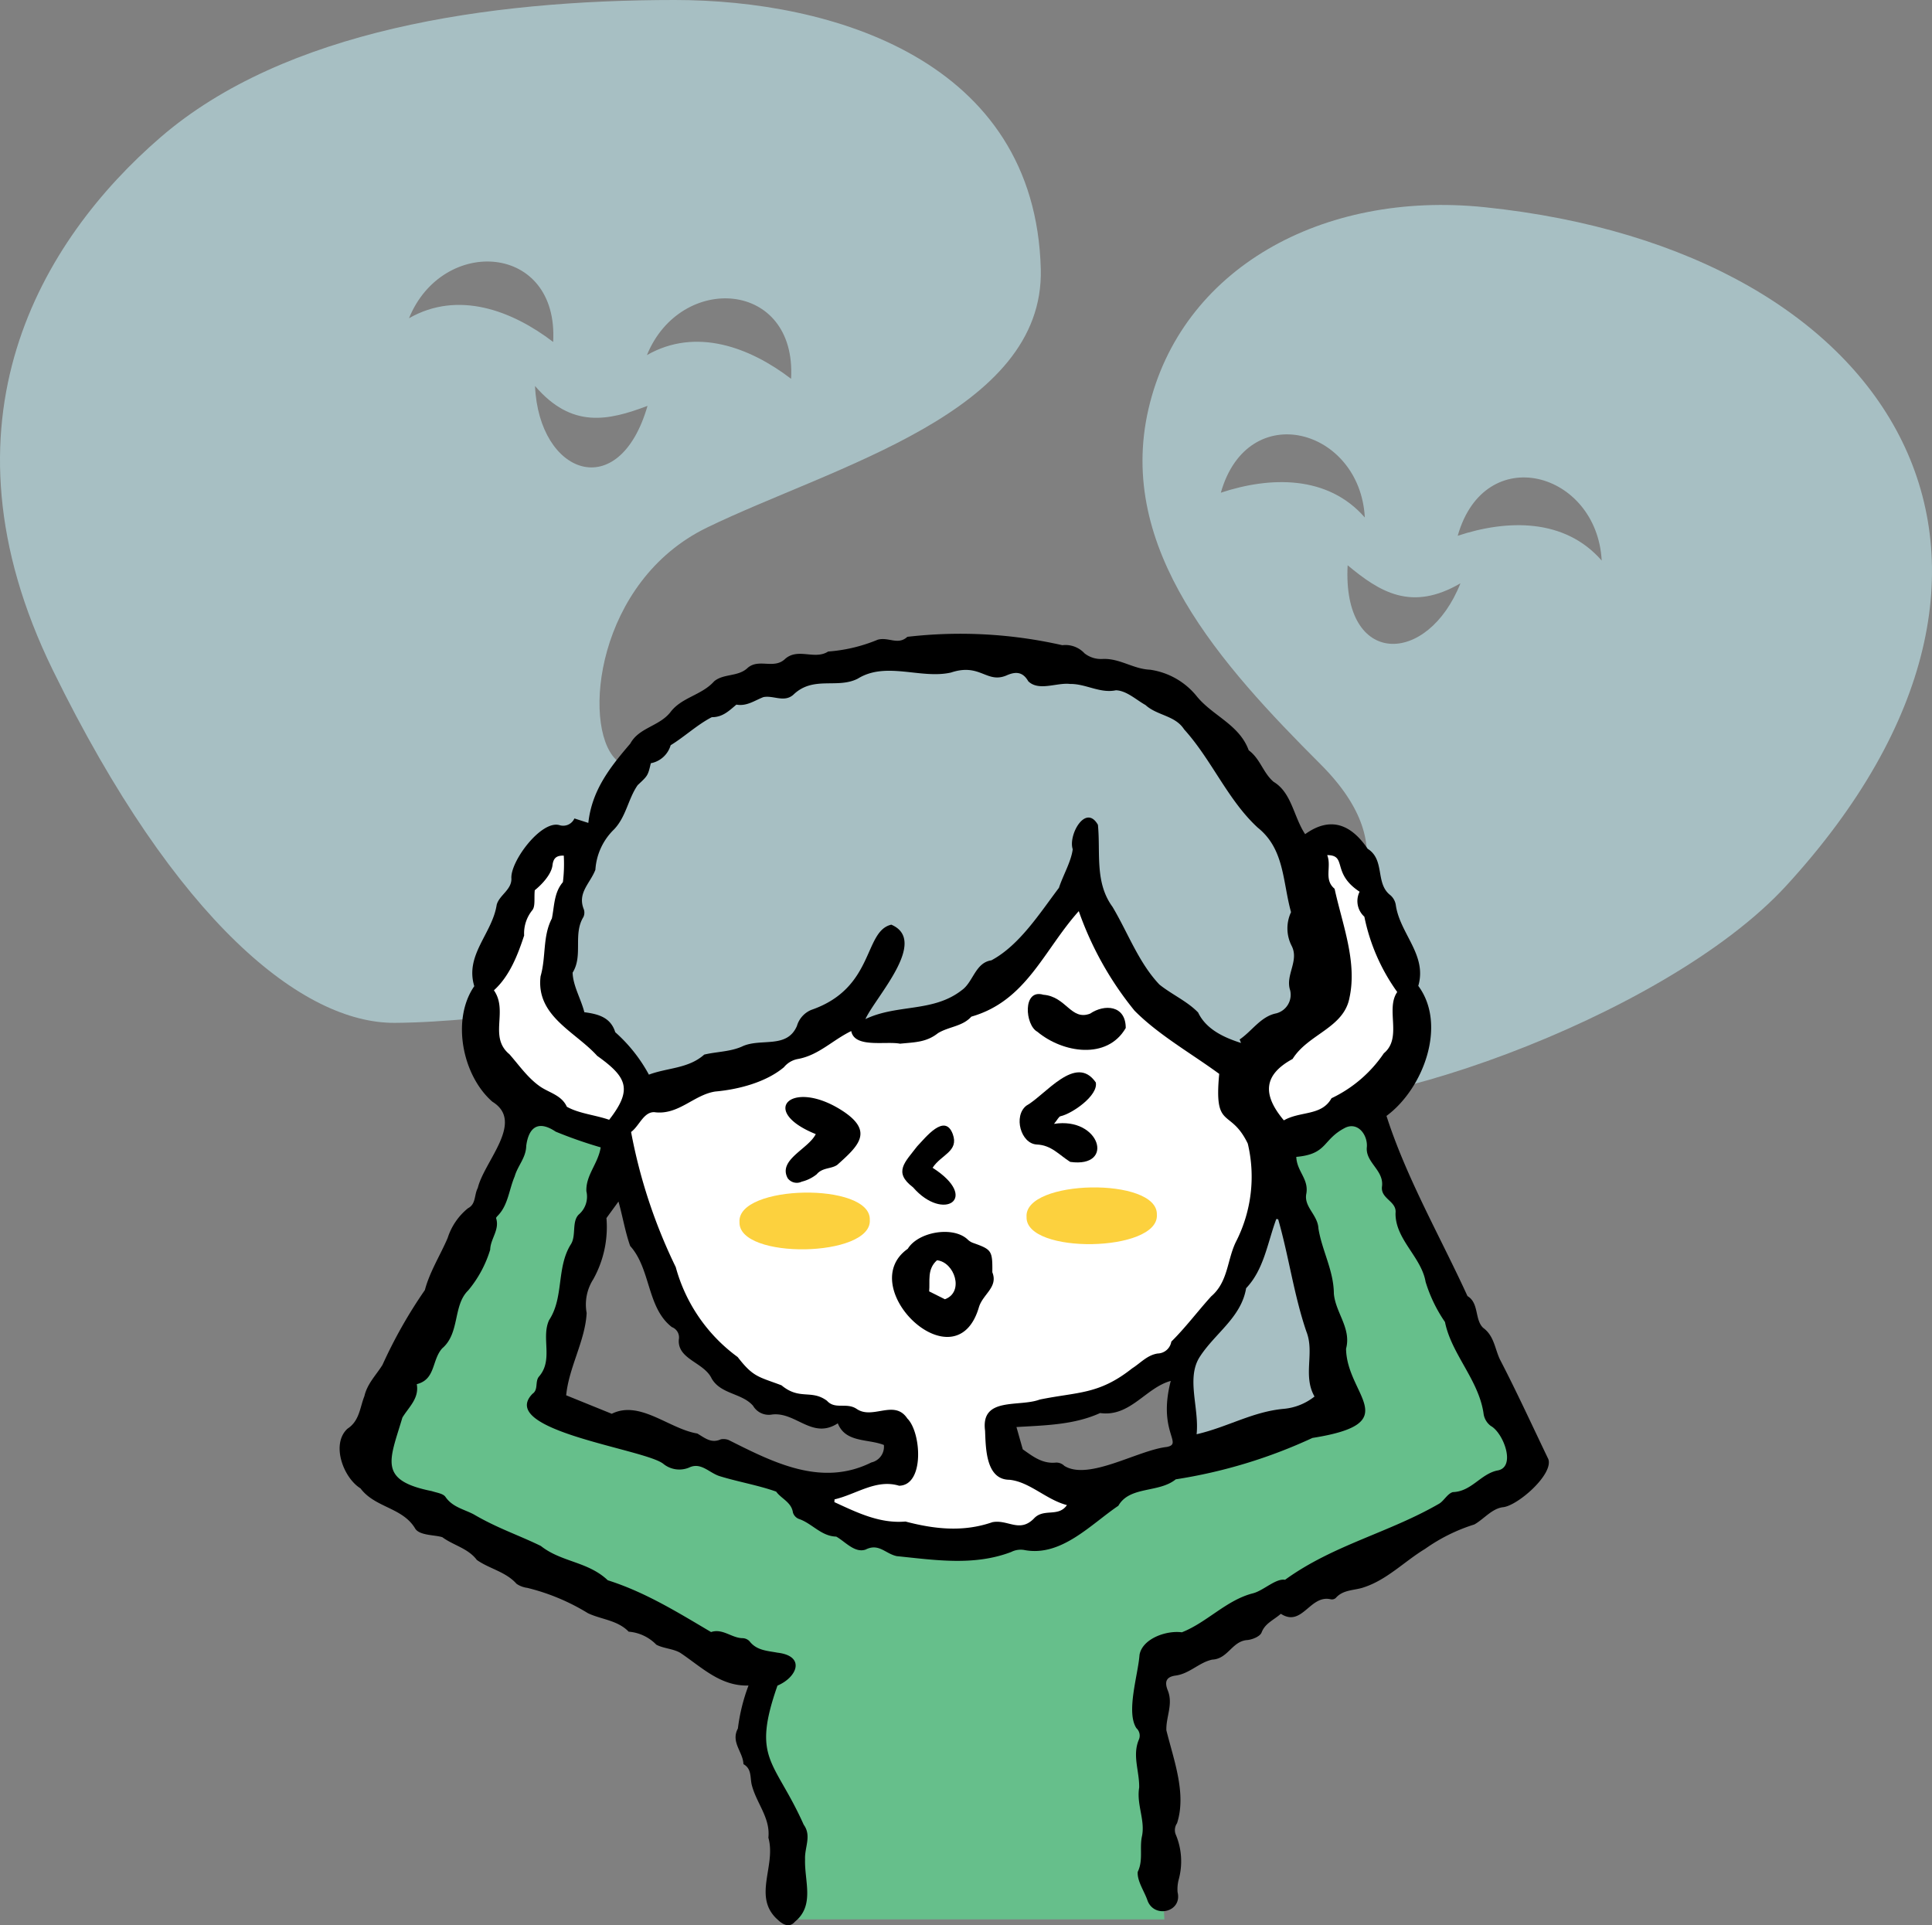
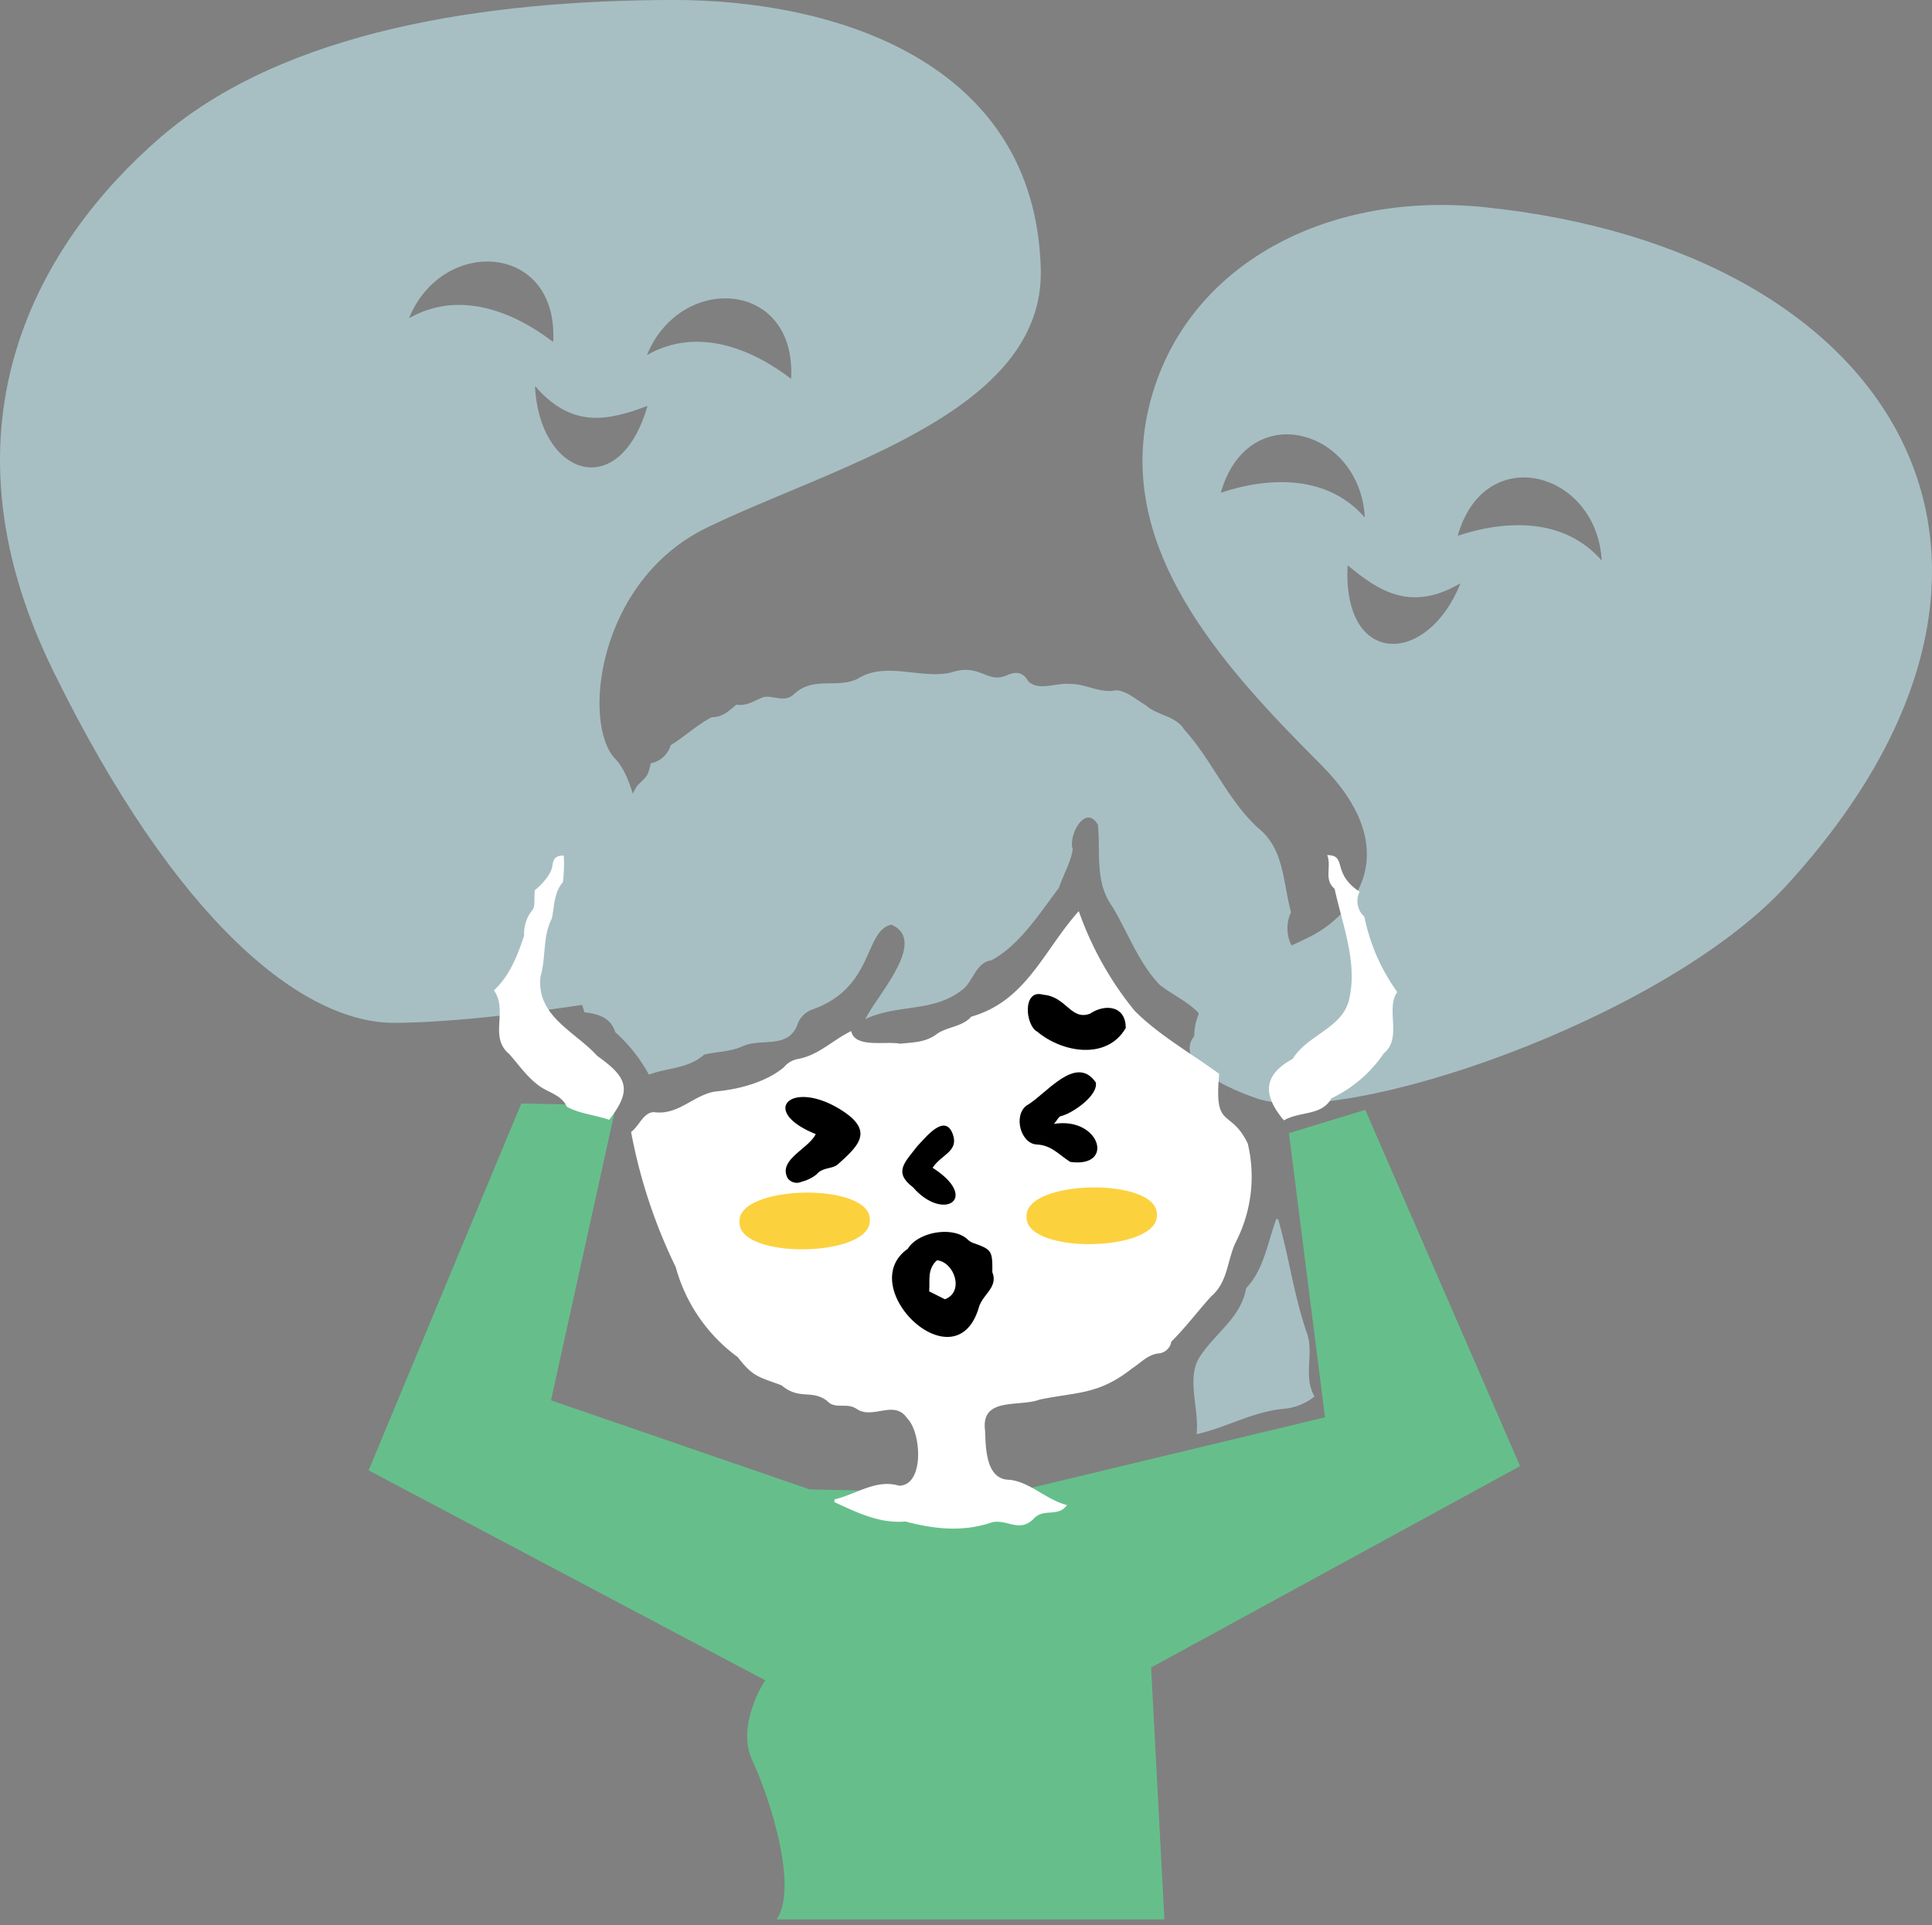
<svg xmlns="http://www.w3.org/2000/svg" id="グループ_501" data-name="グループ 501" width="260" height="259.076" viewBox="0 0 260 259.076">
  <rect x="0" y="0" width="260" height="259.076" fill="#808080" stroke="none" />
  <defs>
    <clipPath id="clip-path">
      <rect id="長方形_409" data-name="長方形 409" width="260" height="259.076" fill="none" />
    </clipPath>
  </defs>
  <g id="グループ_500" data-name="グループ 500" clip-path="url(#clip-path)">
    <path id="パス_4371" data-name="パス 4371" d="M258.97,38.5c-21.953-2.281-40.935,8.332-45.282,27.169s9.781,34.415,23.184,47.818c11.683,11.683,4.347,20.286-1.449,23.184s-15.577,6.158-15.577,13.4c0,0-3.985,3.985,8.332,8.332,11.595,4.092,54.747-10.491,71.364-28.618C339.39,86.321,314.756,44.3,258.97,38.5M223.43,76.918c3.643-12.838,18.736-8.649,19.376,3.337-5-5.729-12.742-5.532-19.376-3.337m17.064,9.766c4.347,3.623,8.615,6.262,15.182,2.427-4.427,11.157-15.906,11.339-15.182-2.427m14.814-3.97c3.643-12.838,18.736-8.649,19.376,3.337-5-5.729-12.742-5.532-19.376-3.337" transform="translate(-59.135 -10.611)" fill="#a7bfc3" />
    <path id="パス_4372" data-name="パス 4372" d="M7.116,90.2c16.664,34.052,33.711,47.525,46.006,47.454,13.061-.075,32.6-3.622,32.6-3.622,2.372-6.845,1.629-27.242-2.9-31.878S80.281,78.216,95.143,71c17.053-8.277,45.416-15.45,44.921-34.776C139.338,7.97,111.807,0,90.8,0,65.543,0,38.283,4.072,21.606,18.475,5.667,32.241-9.278,56.7,7.116,90.2M87.06,47.789c4.528-11.116,20.162-10.133,19.4,3.19-5.55-4.247-12.8-6.966-19.4-3.19M72,51.943c4.951,5.774,9.847,4.677,15.141,2.677C83.318,67.864,72.53,63.935,72,51.943M55.041,42.828C59.569,31.713,75.2,32.7,74.442,46.019c-5.551-4.247-12.8-6.966-19.4-3.191" transform="translate(0)" fill="#a7bfc3" />
    <path id="パス_4373" data-name="パス 4373" d="M89.237,205.624,68.69,254.994l53.364,28.252s-4,5.993-1.712,10.844,6.231,16.984,3.258,21.334h52.178l-1.787-33.89,49.655-27.111L202.815,206.48l-10.273,3.139,4.851,38.24-42.806,10.274-26.539-.571L93.232,245.576l8.756-39.685Z" transform="translate(-19.081 -57.118)" fill="#66bf8b" />
-     <path id="パス_4374" data-name="パス 4374" d="M225.915,229.111c-2.148-4.473-4.234-9.021-6.486-13.36-.687-1.44-.779-3.184-2.267-4.258-1.155-1.128-.526-3.335-2.1-4.268-3.614-7.9-8.234-15.919-10.9-24.247,4.952-3.653,8.181-12.242,4.279-17.5,1.223-4.173-2.489-7.027-3.028-10.9a2.178,2.178,0,0,0-.745-1.318c-2.048-1.591-.666-4.739-3.043-6.236-2.193-3.229-4.952-4.446-8.41-1.963-1.572-2.379-1.8-5.58-4.254-7.051-1.447-1.259-1.764-3.069-3.342-4.241-1.269-3.481-4.892-4.642-7.024-7.306a9.845,9.845,0,0,0-6.244-3.533c-2.284-.095-4.055-1.545-6.379-1.449a3.583,3.583,0,0,1-2.447-.755,3.487,3.487,0,0,0-2.985-1.095,61.909,61.909,0,0,0-20.858-1.127c-1.264,1.166-2.52-.012-3.985.386a21.434,21.434,0,0,1-6.673,1.592c-1.847,1.185-4.1-.588-5.854,1.051-1.522,1.37-3.574-.207-5.069,1.234-1.283,1.117-3.16.676-4.417,1.72-1.686,1.893-4.4,2.146-5.906,4.182-1.528,1.9-4.213,2.041-5.386,4.21-2.768,3.23-5.161,6.288-5.643,10.667l-1.871-.6a1.656,1.656,0,0,1-2.014.9c-2.461-.706-6.64,4.9-6.467,7.184.046,1.525-1.626,2.228-1.978,3.532-.6,3.893-4.3,6.741-3.017,10.956-3.086,4.447-1.637,12,2.439,15.552,4.386,2.7-1.091,7.986-1.97,11.607-.506.965-.217,2.153-1.319,2.729a8.446,8.446,0,0,0-2.733,4c-1,2.339-2.413,4.538-3.067,7.011a64.3,64.3,0,0,0-5.7,10.059c-.87,1.406-2.048,2.518-2.44,4.224-.613,1.527-.65,3.313-2.269,4.368-2.246,2.05-.581,6.592,1.747,8.037,1.956,2.619,5.674,2.551,7.364,5.416.6.954,2.692.828,3.657,1.159,1.491,1.1,3.458,1.484,4.636,3.057,1.681,1.192,3.887,1.573,5.344,3.212a3.344,3.344,0,0,0,1.446.545,28.579,28.579,0,0,1,8.17,3.414c1.813.851,3.977.931,5.474,2.481a5.82,5.82,0,0,1,3.714,1.746c.94.519,2.335.542,3.277,1.132,2.885,1.946,5.383,4.483,9.133,4.369a24.956,24.956,0,0,0-1.428,5.781c-.994,1.842.706,3.176.745,4.8,1.124.615.887,1.772,1.111,2.752.627,2.51,2.534,4.459,2.247,7.147,1.087,3.813-2.229,8.035,1.327,11.1.753.709,1.587.987,2.241.207,2.7-2.192,1.272-5.461,1.369-8.39-.077-1.627.907-3.168-.184-4.671-3.912-8.74-7.042-8.7-3.529-18.715,2.682-1.138,3.8-3.992-.01-4.434-1.351-.256-2.794-.285-3.758-1.546a1.356,1.356,0,0,0-.95-.405c-1.457-.029-2.659-1.34-4.219-.824-4.493-2.655-8.867-5.373-13.9-6.968-2.694-2.548-6.234-2.417-9.009-4.618-3.038-1.483-5.864-2.391-9.049-4.262-1.314-.685-2.839-.962-3.787-2.34-.318-.463-1.2-.562-1.839-.779-7.289-1.454-5.662-4.156-3.956-9.893.85-1.414,2.283-2.578,1.935-4.5,2.555-.641,2-3.224,3.418-4.815,2.42-2.063,1.416-5.778,3.511-7.809a15.637,15.637,0,0,0,2.952-5.475c.026-1.45,1.291-2.663.8-4.222-.04-.126.25-.358.391-.537,1.227-1.385,1.379-3.412,2.1-5.09.424-1.488,1.525-2.488,1.561-4.141.314-2.333,1.5-3.542,3.961-1.894a59.428,59.428,0,0,0,6.059,2.117c-.349,2.2-2.016,3.73-1.927,5.9a3.165,3.165,0,0,1-1.04,3.152c-.971.993-.276,2.891-1.091,4.06-1.912,3.133-.884,7.1-2.887,10.133-1.108,2.4.619,5.355-1.379,7.62-.54.689-.04,1.739-.857,2.3-4.828,4.952,15.073,7.415,17.6,9.416a3.409,3.409,0,0,0,3.456.519c1.63-.794,2.716.721,4.17,1.158,2.472.759,5.163,1.214,7.566,2.068.7.971,2.052,1.411,2.258,2.816a1.355,1.355,0,0,0,.8.861c1.77.594,2.992,2.328,5.025,2.379,1.175.64,2.5,2.271,3.974,1.738,1.764-.881,2.63.559,4.176.892,5.134.518,10.376,1.353,15.388-.556a2.815,2.815,0,0,1,1.885-.248c4.909.869,8.839-3.471,12.546-5.976,1.529-2.685,5.437-1.694,7.726-3.558a68.65,68.65,0,0,0,18.393-5.57c12.606-1.993,4.611-5.682,4.525-12.01.734-2.755-1.424-4.839-1.642-7.422-.026-3.111-1.59-5.756-2.075-8.747-.088-1.881-2.023-2.914-1.62-4.746.307-1.971-1.288-2.947-1.361-4.9,4.252-.375,3.476-2.325,6.585-3.92,1.773-.852,3.1,1.087,2.9,2.712-.106,2.027,2.346,3.033,2.047,5.214-.2,1.665,2.019,1.942,1.824,3.561-.055,3.528,3.488,5.913,4.048,9.26a19.71,19.71,0,0,0,2.608,5.4c.845,4.267,4.5,7.753,5.18,12.24a2.478,2.478,0,0,0,.982,1.741c1.718.943,3.475,5.628.846,6.007-2.235.493-3.457,2.82-5.944,2.9-.711.181-1.216,1.184-1.842,1.553-6.808,3.942-14.259,5.55-20.747,10.248-1.235-.223-2.891,1.445-4.3,1.814-3.58.9-6.2,3.924-9.585,5.253-2.114-.285-5.325.867-5.7,3.041-.19,2.669-1.839,7.7-.415,9.864a1.358,1.358,0,0,1,.305,1.59c-.87,2.12.108,4.221.064,6.4-.381,2.279.829,4.379.376,6.543-.352,1.582.191,3.254-.572,4.8-.1,1.249.93,2.674,1.326,3.886.935,2.43,4.693,1.509,4.037-1.153a5.183,5.183,0,0,1,.147-1.676,9.292,9.292,0,0,0-.351-5.984,1.61,1.61,0,0,1,.131-1.612c1.3-3.98-.446-8.524-1.434-12.513-.064-1.84.972-3.552.155-5.448-.436-1.17-.1-1.745,1.073-1.916,1.871-.235,3.181-1.772,4.942-2.147,2.141-.093,2.668-2.517,4.757-2.637.68-.071,1.689-.493,1.885-1.01.472-1.242,1.574-1.634,2.593-2.52,2.88,1.861,3.914-2.617,6.717-1.951a.794.794,0,0,0,.664-.165c1.018-1.177,2.536-1,3.815-1.455,3.124-1.031,5.44-3.486,8.217-5.165a23.661,23.661,0,0,1,6.629-3.286c1.268-.712,2.33-2.1,3.792-2.315,1.961-.124,6.95-4.469,6.148-6.521m-91.073.483c-6.735,3.363-13.226-.006-19.233-3.017a1.946,1.946,0,0,0-1.031-.091c-1.305.589-2.142-.176-3.177-.78-3.779-.615-7.738-4.537-11.51-2.654l-6.134-2.487c.357-3.761,2.565-7.349,2.755-11.077a6.3,6.3,0,0,1,.888-4.536,14.418,14.418,0,0,0,1.776-8.236l1.619-2.227c.573,2.04.9,4.073,1.572,5.977,2.8,3.107,2.239,8.314,5.612,10.919a1.491,1.491,0,0,1,.937,1.682c-.2,2.679,3.4,3.048,4.426,5.252,1.246,2.131,4.081,1.936,5.568,3.662a2.45,2.45,0,0,0,2.562,1.169c3.21-.382,5.415,3.416,8.839,1.183,1.033,2.637,4.041,2.064,6.2,2.917a2.166,2.166,0,0,1-1.668,2.346m39.766-2.082c-3.906.424-10.508,4.567-13.8,2.557a1.558,1.558,0,0,0-1.106-.455c-1.891.213-3.208-.884-4.5-1.779-.3-1.057-.568-2.006-.849-3,3.854-.233,7.745-.286,11.26-1.886,4.033.575,6.136-3.414,9.506-4.322-1.783,6.858,1.715,8.44-.508,8.88" transform="translate(-17.575 -32.8)" />
    <path id="パス_4375" data-name="パス 4375" d="M116.965,179.3a20.92,20.92,0,0,0-4.528-5.711c-.627-2.023-2.323-2.449-4.159-2.69-.453-1.793-1.532-3.561-1.577-5.327,1.435-2.3.026-5.145,1.444-7.471a1.4,1.4,0,0,0,.071-1.023c-.919-2.235.836-3.5,1.548-5.35a8.3,8.3,0,0,1,2.524-5.447c1.631-1.723,1.886-4.116,3.169-5.946,1.344-1.263,1.369-1.236,1.766-2.944a3.442,3.442,0,0,0,2.67-2.424c1.85-1.127,3.608-2.788,5.54-3.774,1.445.013,2.309-.848,3.306-1.691,1.39.254,2.455-.557,3.641-1.011,1.342-.264,2.781.766,4.016-.311,2.691-2.607,5.914-.758,8.68-2.172,3.81-2.363,8.5.1,12.547-.824,3.9-1.3,4.762,1.478,7.408.417,1.2-.545,2.215-.6,2.989.76,1.418,1.386,3.85.144,5.627.362,2.1-.04,4.026,1.3,6.166.849,1.436.046,2.744,1.3,3.977,1.982,1.585,1.446,3.983,1.386,5.2,3.276,3.714,4.1,5.865,9.5,9.905,13.224,3.617,2.889,3.34,7.252,4.486,11.38a5.138,5.138,0,0,0,.071,4.51c1.065,2.04-.868,3.945-.195,5.986a2.584,2.584,0,0,1-1.881,3.126c-2.061.409-3.244,2.379-4.912,3.511q.093.235.188.47c-2.267-.718-4.7-1.826-5.775-4.1-1.45-1.506-3.558-2.432-5.21-3.761-2.787-2.939-4.239-6.978-6.308-10.452-2.432-3.323-1.594-7.308-1.968-11.049-1.651-2.886-4.023,1.382-3.39,3.288-.2,1.65-1.317,3.536-1.853,5.192-2.57,3.4-5.326,7.755-9.1,9.764-2.141.311-2.438,2.891-3.928,3.977-3.883,3.069-8.7,1.868-13.019,3.929,1.4-3.028,8.536-10.542,3.486-12.708-3.745.873-2.222,8.519-10.757,11.465a3.346,3.346,0,0,0-1.942,2.162c-1.359,3.157-4.9,1.569-7.409,2.779-1.6.706-3.423.682-5.067,1.078-2.136,1.9-4.929,1.751-7.453,2.7" transform="translate(-29.639 -34.676)" fill="#a7bfc3" />
    <path id="パス_4376" data-name="パス 4376" d="M117.611,199.493c1.092-.811,1.665-2.685,3.1-2.659,3.254.452,5.318-2.337,8.221-2.778,3.121-.277,6.819-1.241,9.235-3.268a3.154,3.154,0,0,1,1.91-1.114c2.782-.516,4.616-2.526,7.149-3.754.436,2.335,4.669,1.324,6.569,1.7,1.916-.2,3.514-.159,5.093-1.411,1.461-.9,3.3-.89,4.5-2.229,7.409-2.12,9.718-8.906,14.458-14.2a44.55,44.55,0,0,0,7.5,13.391c3.208,3.252,7.672,5.776,11.4,8.511-.727,7.691,1.487,4.5,3.846,9.386a19.232,19.232,0,0,1-1.5,13.027c-1.308,2.487-1.067,5.509-3.428,7.531-1.78,1.966-3.494,4.247-5.363,6.087a1.906,1.906,0,0,1-1.834,1.6c-1.421.217-2.315,1.295-3.438,2-4.5,3.565-7.3,3.145-12.438,4.2-2.786,1.052-7.97-.426-7.353,4.2.094,2.35.1,6.59,3.292,6.595,2.734.29,4.921,2.674,7.724,3.407-1.175,1.694-3.14.353-4.466,1.832-1.936,1.938-3.483.061-5.576.471-3.931,1.364-7.788.934-11.69-.091-3.458.3-6.5-1.2-9.566-2.613.008-.124.017-.246.025-.369,2.932-.684,5.607-2.774,8.688-1.835,3.453-.069,2.981-7.207,1.107-9.047-1.745-2.633-4.651.2-6.818-1.291-1.38-.92-2.894.137-4-1.1-2.115-1.559-3.669-.041-6.114-2.076-3.1-1.167-3.8-1.083-5.9-3.805a22.2,22.2,0,0,1-8.333-12.1,71.5,71.5,0,0,1-6.012-18.189" transform="translate(-32.67 -47.161)" fill="#fff" />
    <path id="パス_4377" data-name="パス 4377" d="M233.783,227.184c1.428,4.96,2.125,10.214,3.792,15.1,1.15,2.87-.516,5.927,1.1,8.755a7.783,7.783,0,0,1-4.144,1.658c-4.2.383-7.558,2.459-11.723,3.419.376-3.546-1.448-7.586.453-10.459,2.058-3.165,5.55-5.264,6.21-9.195,2.4-2.524,2.858-6.047,4.061-9.315l.248.035" transform="translate(-61.773 -63.097)" fill="#a7bfc3" />
    <path id="パス_4378" data-name="パス 4378" d="M107.541,194.986c-1.909-.66-4.025-.823-5.692-1.753-.7-1.538-2.287-1.854-3.522-2.671-1.686-1.14-2.875-2.881-4.2-4.391-2.842-2.341-.126-5.792-2.093-8.61,2.124-1.92,3.215-4.785,4.068-7.375a4.959,4.959,0,0,1,1.088-3.392c.446-.531.231-1.616.341-2.7.859-.685,2.232-2.084,2.385-3.358.12-1,.563-1.325,1.52-1.3a20.187,20.187,0,0,1-.118,3.566c-1.211,1.418-1.14,3.214-1.484,4.89-1.266,2.422-.765,5.162-1.52,7.777-.651,5.368,4.669,7.441,7.617,10.713,4.036,2.877,4.791,4.52,1.612,8.607" transform="translate(-25.565 -44.287)" fill="#fff" />
    <path id="パス_4379" data-name="パス 4379" d="M238.46,195.038c-2.828-3.368-2.863-6.068,1.176-8.264,2.084-3.365,6.927-4.16,7.662-8.284,1.04-4.844-.992-9.909-2.011-14.619-1.5-1.247-.371-2.956-.994-4.531,2.75.018.521,2.4,4.359,4.927a2.825,2.825,0,0,0,.64,3.363,26.272,26.272,0,0,0,4.424,10.134c-1.616,2.318.728,6.152-1.8,8.244a17.653,17.653,0,0,1-7.045,6.051c-1.333,2.411-4.183,1.7-6.413,2.979" transform="translate(-65.682 -44.261)" fill="#fff" />
    <path id="パス_4380" data-name="パス 4380" d="M179.709,234.973c.817,2.024-1.262,2.937-1.8,4.708-3.1,10.628-16.914-2.677-9.575-7.856,1.4-2.281,6.041-3.086,8.021-1.285a2.058,2.058,0,0,0,.872.531c2.4.862,2.515,1.024,2.486,3.9" transform="translate(-46.169 -63.765)" />
    <path id="パス_4381" data-name="パス 4381" d="M194.626,206.753c6.2-.984,8.246,5.97,2.175,5.118-1.486-.927-2.526-2.263-4.5-2.34-2.173-.12-3.163-3.844-1.41-5.221,2.6-1.459,6.663-7.032,9.352-3.134.36,1.751-3.155,4.19-4.731,4.545-.235.026-.422.471-.889,1.032" transform="translate(-52.776 -55.504)" />
    <path id="パス_4382" data-name="パス 4382" d="M150.432,209.408c-7.873-3.176-3.109-7.6,3.756-3.029,4.045,2.726,1.96,4.642-.855,7.164-.8.573-2,.339-2.776,1.275a5.162,5.162,0,0,1-2.011.99,1.513,1.513,0,0,1-1.892-.468c-1.338-2.484,2.793-3.921,3.778-5.932" transform="translate(-40.652 -56.782)" />
    <path id="パス_4383" data-name="パス 4383" d="M204.7,189.792c-2.5,4.335-8.482,3.363-11.9.509-1.66-.883-2.024-5.831.81-4.978,3.085.235,3.715,3.535,6.293,2.541,1.92-1.309,4.79-1.154,4.793,1.928" transform="translate(-53.199 -51.451)" />
    <path id="パス_4384" data-name="パス 4384" d="M172.208,215.418c6.454,4.136,1.444,7.337-2.629,2.634-2.7-2.045-1.091-3.367.551-5.519,1.122-1.173,3.73-4.541,4.795-1.642.851,2.331-1.553,2.742-2.717,4.528" transform="translate(-46.704 -58.262)" />
    <path id="パス_4385" data-name="パス 4385" d="M175.255,240.086l-2.122-1.061c.137-1.408-.309-2.976,1.056-4.187,2.349.243,3.711,4.268,1.066,5.248" transform="translate(-48.092 -65.233)" fill="#fff" />
    <path id="パス_4386" data-name="パス 4386" d="M155.328,225.89c.349,5.082-17.707,5.4-17.537.31-.349-5.081,17.707-5.4,17.537-.31" transform="translate(-38.274 -61.73)" fill="#fcd13e" />
    <path id="パス_4387" data-name="パス 4387" d="M208.818,224.925c.349,5.082-17.707,5.4-17.537.31-.349-5.081,17.707-5.4,17.537-.31" transform="translate(-53.132 -61.462)" fill="#fcd13e" />
  </g>
</svg>